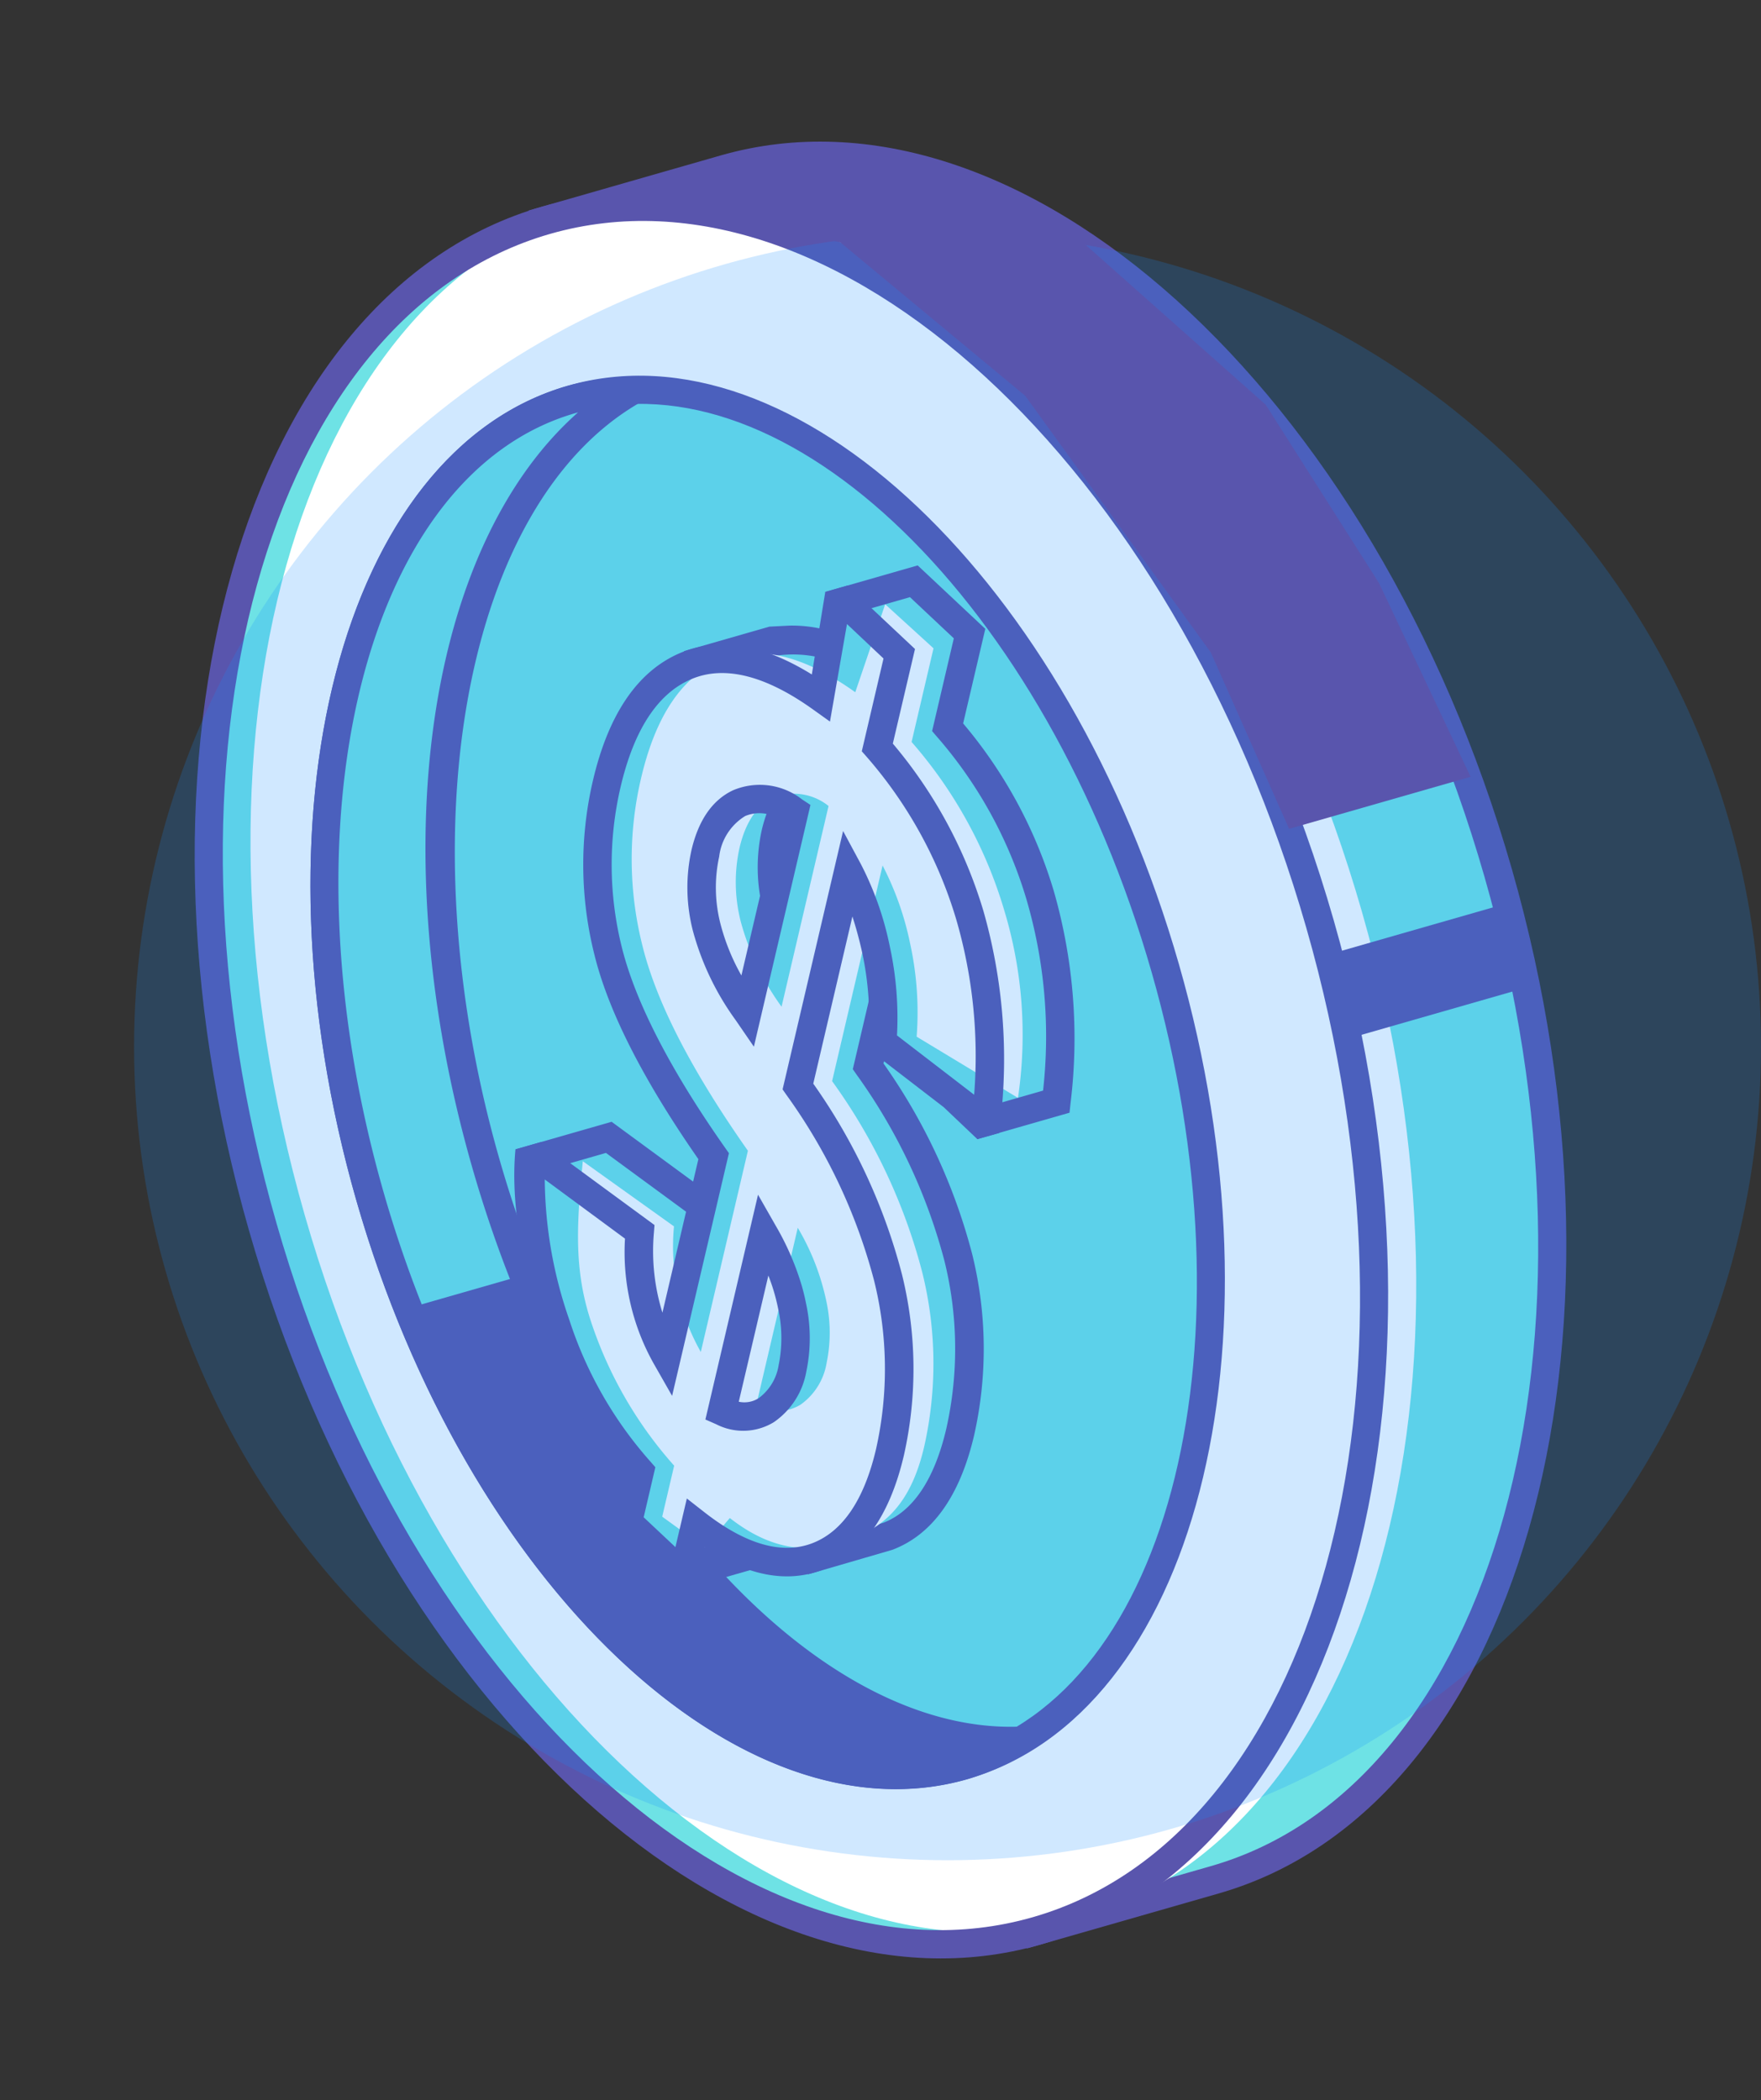
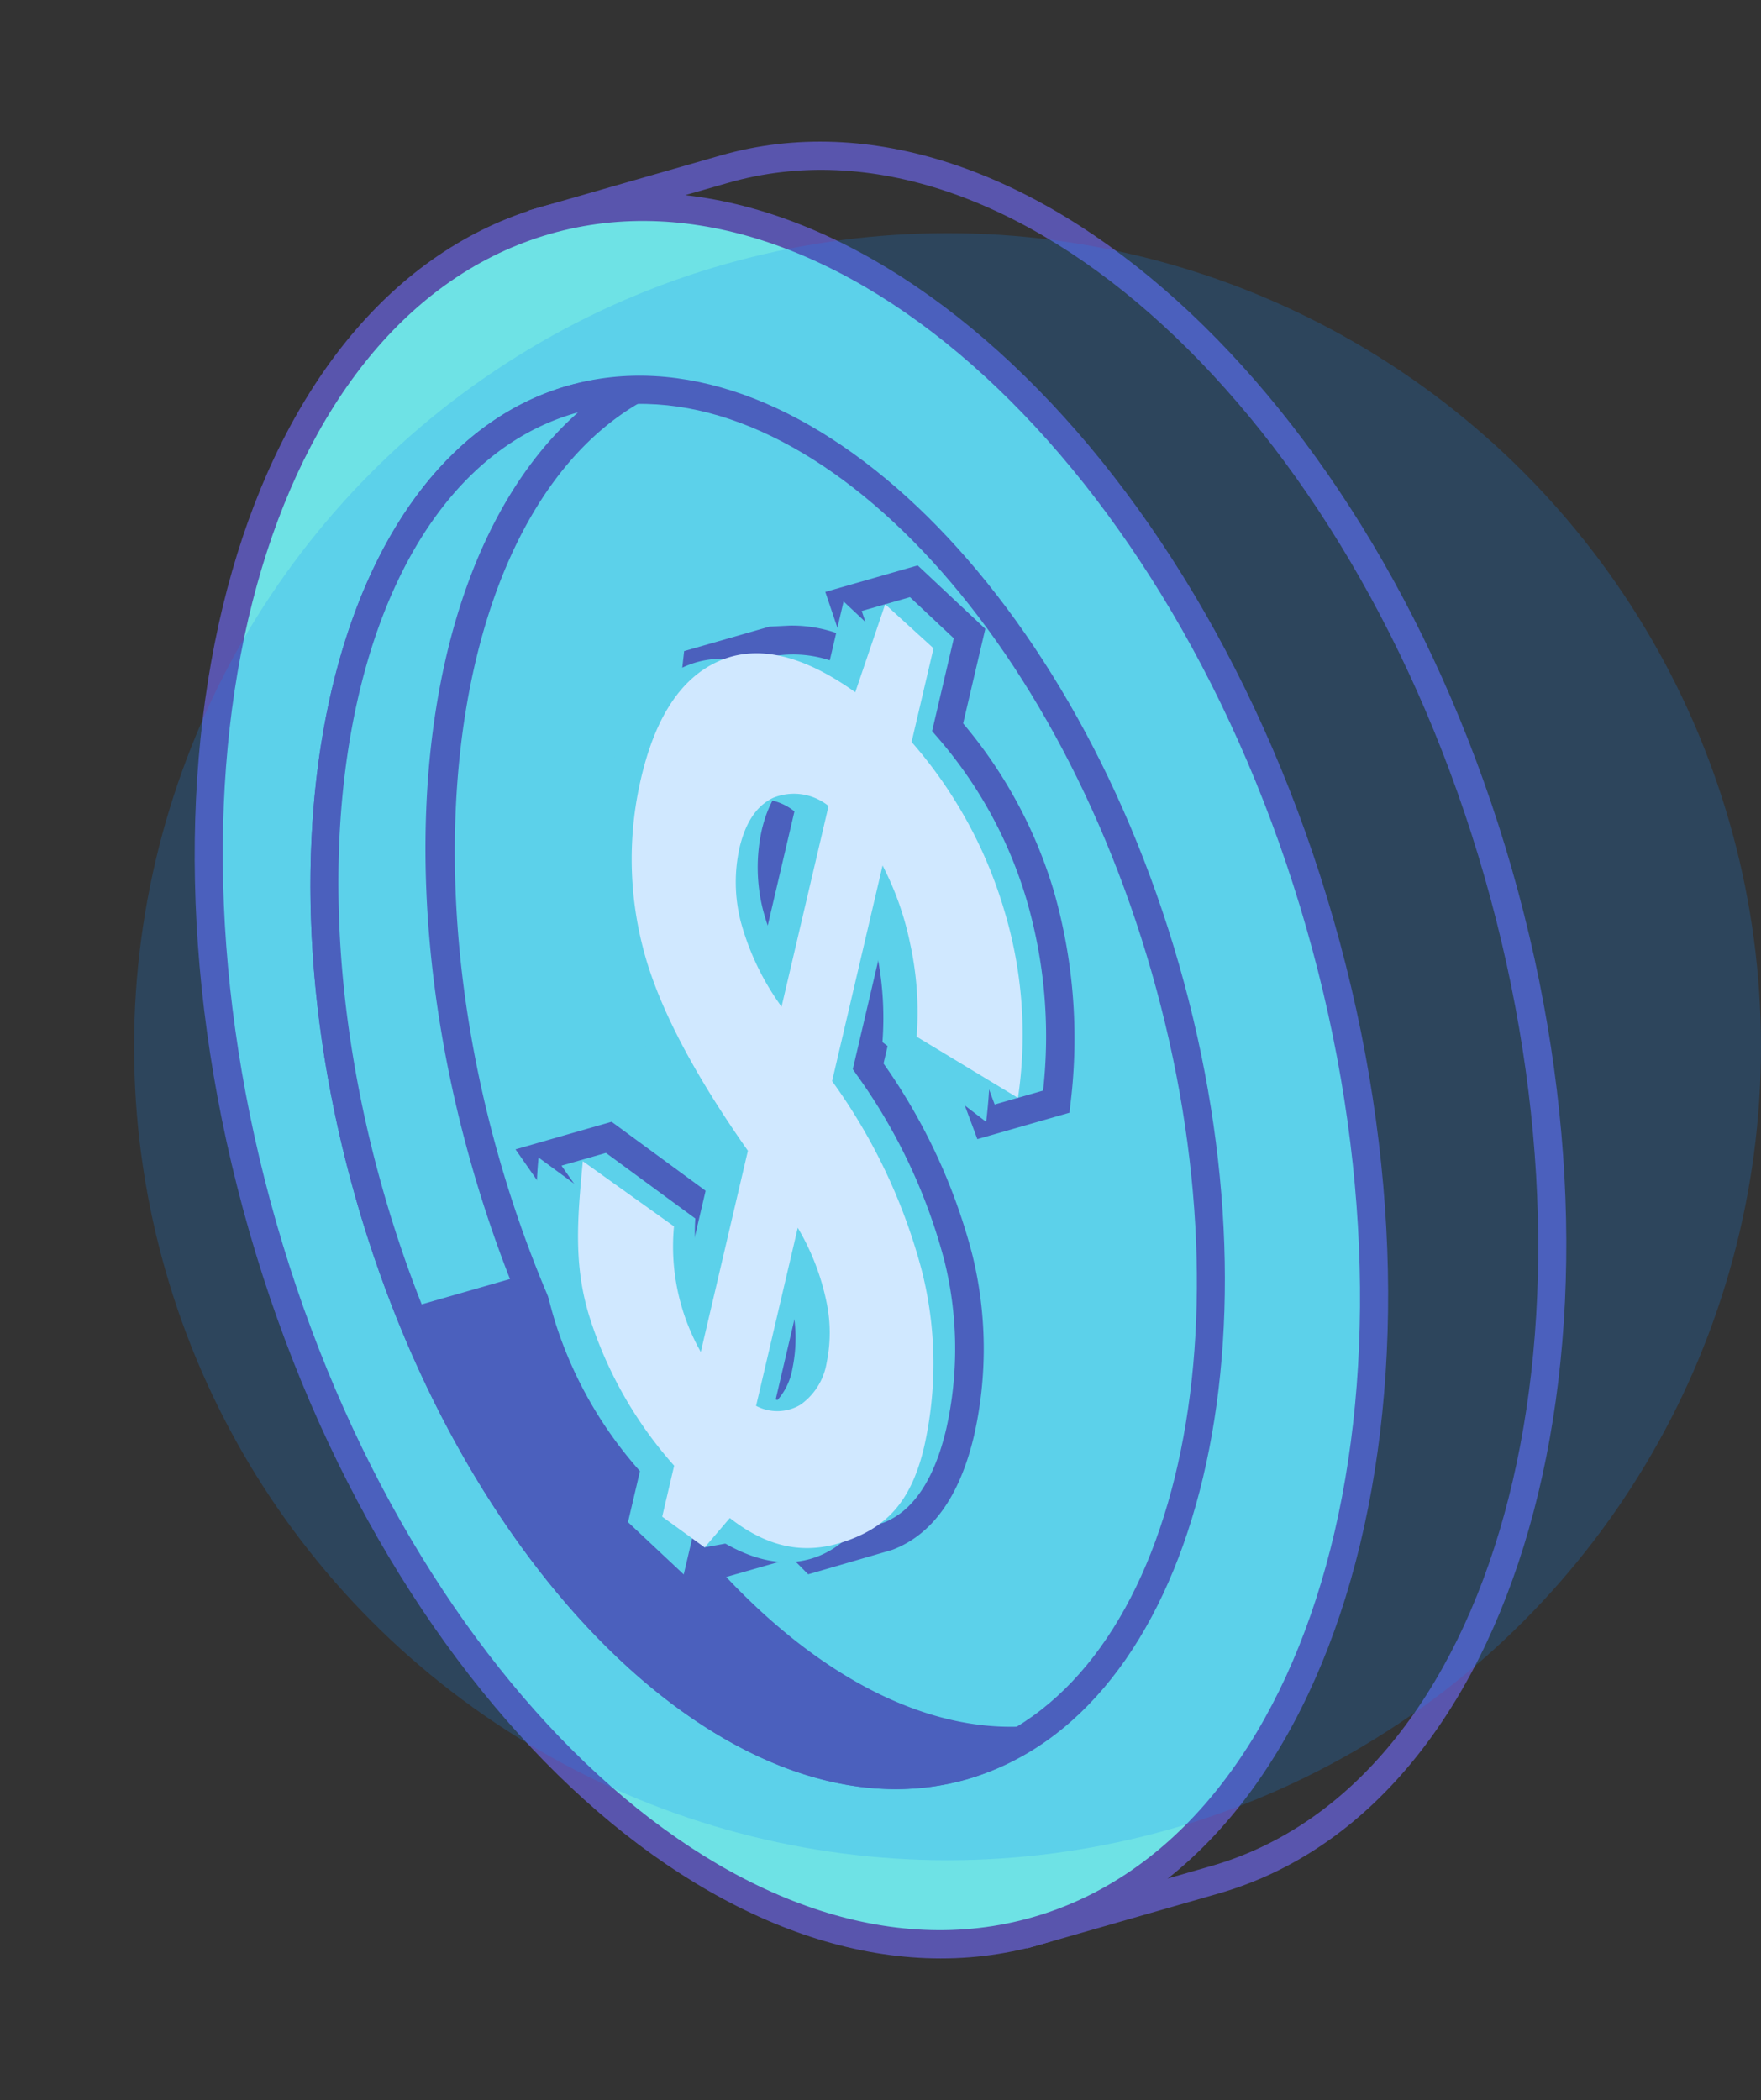
<svg xmlns="http://www.w3.org/2000/svg" id="Component_823_1" data-name="Component 823 – 1" width="130.972" height="156.175" viewBox="0 0 130.972 156.175">
  <rect x="0" y="0" width="130.972" height="156.175" fill="#333333" stroke="none" />
  <g id="Group_13564" data-name="Group 13564" transform="translate(-673.461 -41.131) rotate(-16)">
    <g id="Group_13556" data-name="Group 13556">
-       <path id="Path_16339" data-name="Path 16339" d="M670.568,256.047c-15.794,9.163-27.112,33.528-27.112,62.234s11.318,53.071,27.112,62.234v3.936h13.785c22.587,0,40.9-29.626,40.9-66.17s-18.31-66.171-40.9-66.171H670.568Z" fill="#6ee2e5" />
      <path id="Path_16340" data-name="Path 16340" d="M726.308,318.281c0,37.07-18.822,67.228-41.955,67.228H669.511v-4.392c-16.24-9.82-27.112-34.957-27.112-62.836s10.872-53.014,27.112-62.837v-4.39h14.842C707.486,251.054,726.308,281.212,726.308,318.281Zm-54.682,65.113h12.727c21.967,0,39.839-29.21,39.839-65.113s-17.872-65.115-39.839-65.115H671.626v3.487l-.526.307c-15.9,9.227-26.586,33.871-26.586,61.321S655.2,370.375,671.1,379.6l.526.3Z" fill="#5955ad" />
    </g>
    <g id="Group_13557" data-name="Group 13557">
      <ellipse id="Ellipse_1312" data-name="Ellipse 1312" cx="40.897" cy="66.17" rx="40.897" ry="66.17" transform="translate(629.671 252.11)" fill="#6ee2e5" />
-       <path id="Path_16341" data-name="Path 16341" d="M673.813,252.11c22.587,0,40.9,29.626,40.9,66.171s-18.31,66.17-40.9,66.17-40.9-29.626-40.9-66.17S651.227,252.11,673.813,252.11Z" fill="#fff" />
      <path id="Path_16342" data-name="Path 16342" d="M712.522,318.281c0,37.07-18.821,67.228-41.954,67.228s-41.955-30.158-41.955-67.228,18.821-67.227,41.955-67.227S712.522,281.212,712.522,318.281Zm-81.794,0c0,35.9,17.873,65.113,39.84,65.113s39.839-29.21,39.839-65.113-17.871-65.115-39.839-65.115S630.728,282.378,630.728,318.281Z" fill="#5955ad" />
    </g>
    <g id="Group_13558" data-name="Group 13558">
      <ellipse id="Ellipse_1313" data-name="Ellipse 1313" cx="30.767" cy="52.844" rx="30.767" ry="52.844" transform="translate(637.963 265.436)" fill="#6ee2e5" />
      <path id="Path_16343" data-name="Path 16343" d="M700.554,318.281c0,29.721-14.276,53.9-31.825,53.9s-31.824-24.181-31.824-53.9,14.277-53.9,31.824-53.9S700.554,288.558,700.554,318.281Zm-61.534,0c0,28.555,13.327,51.786,29.709,51.786s29.71-23.231,29.71-51.786-13.329-51.79-29.71-51.79S639.02,289.726,639.02,318.281Z" fill="#5955ad" />
    </g>
    <g id="Group_13559" data-name="Group 13559">
      <path id="Path_16344" data-name="Path 16344" d="M637.963,318.281c0,29.185,13.774,52.844,30.767,52.844a18.324,18.324,0,0,0,4.48-.623c-14.863-3.734-26.287-25.657-26.287-52.221s11.424-48.487,26.287-52.222a18.373,18.373,0,0,0-4.48-.623C651.737,265.436,637.963,289.1,637.963,318.281Z" fill="#6ee2e5" />
      <path id="Path_16345" data-name="Path 16345" d="M675.407,266.691l-1.939.393c-14.53,3.65-25.488,25.661-25.488,51.2s10.958,47.544,25.488,51.2l2.347.59-2.347,1.46a19.109,19.109,0,0,1-4.738.656c-17.548,0-31.825-24.181-31.825-53.9s14.277-53.9,31.825-53.9a19.357,19.357,0,0,1,4.737.652Zm-36.387,51.59c0,28.555,13.329,51.786,29.71,51.786.061,0,.122,0,.182,0-13.572-6.46-23.047-27.244-23.047-51.784s9.474-45.326,23.047-51.787c-.06,0-.121,0-.182,0C652.349,266.491,639.02,289.726,639.02,318.281Z" fill="#5955ad" />
    </g>
    <path id="Path_16346" data-name="Path 16346" d="M638.665,327.055h8.684l2.794,14.75,6.217,14.5,9.173,10.466,7.677,3.733-7.677.623-9.173-4.454-7.438-7.954-6.523-13.1-3.734-16.056Z" fill="#5955ad" />
    <g id="Group_13563" data-name="Group 13563">
      <g id="Group_13560" data-name="Group 13560">
        <path id="Path_16347" data-name="Path 16347" d="M684.228,290.1a9.685,9.685,0,0,0-6.069-3.2l.044-.106h-5.9l-1.656,4.025a21.319,21.319,0,0,0-1.851,2.8,26.315,26.315,0,0,0-3.341,12.041q-.235,6.48,3.338,16.789L661.3,335.869a15.957,15.957,0,0,1,.656-9.529l-5.713-7.384h-5.44l3.249,9.451.077-.037c-.061.944-.092,1.891-.065,2.843a30.467,30.467,0,0,0,3,12.24l-.968,1.736-.515-.66h-2.54l-.4,7.2H661.2l-1.816-2.329.6-1.068a16.067,16.067,0,0,0,2.463,2.689c-.421,1.232-.741,2.2-.741,2.2l6.273-.02q4.216-.345,7.357-5.972a28.11,28.11,0,0,0,3.442-12.535,42.522,42.522,0,0,0-2.526-15.494l8.029-14.379a22.4,22.4,0,0,1,.359,6.183,23.787,23.787,0,0,1-.734,4.32l-1.185-.34.818,10.6h5.44a38.426,38.426,0,0,0,3.073-15.111,33.394,33.394,0,0,0-3.172-13.886l3.487-6.246-2.912-4.88h-5.44Zm-12.9,44.669a11.05,11.05,0,0,1-1.245,4.458,4.748,4.748,0,0,1-2.734,2.46,3.354,3.354,0,0,1-3.191-.832l6.63-11.874A17.914,17.914,0,0,1,671.33,334.766Zm10.306-35.308-7.473,13.384a19.418,19.418,0,0,1-1.173-6.916,11.805,11.805,0,0,1,1.42-5.294q1.437-2.574,3.444-2.895A4.087,4.087,0,0,1,681.636,299.458Z" fill="#6ee2e5" />
        <path id="Path_16348" data-name="Path 16348" d="M693.587,290.321l-3.524,6.308a34.6,34.6,0,0,1,3.046,13.825,39.7,39.7,0,0,1-3.152,15.526l-.269.658h-7.13l-1.009-13.091,1.583.453a20.607,20.607,0,0,0,.453-3.068,27.687,27.687,0,0,0,.041-2.773L677.4,319.307a43.527,43.527,0,0,1,2.432,15.436,29.269,29.269,0,0,1-3.576,13c-2.267,4.06-5.023,6.25-8.2,6.51l-6.514.025-.815-1.489h-9.206l.52-9.317,3.836-.064a31.58,31.58,0,0,1-2.873-12.164c-.021-.835-.005-1.674.042-2.5L649.328,317.9h7.439l6.391,8.26-.206.552a15.991,15.991,0,0,0-1.025,5.875l5.717-10.238c-2.308-6.764-3.4-12.4-3.242-16.724a27.485,27.485,0,0,1,3.474-12.517,22.542,22.542,0,0,1,1.853-2.824l1.87-4.546h6.6l1.46.339a10.148,10.148,0,0,1,3.4,1.637l-.154-3.313h7.148Zm-5.9,6.221,3.454-6.187-2.291-3.843h-3.733l.288,6.257-1.928-1.924a8.721,8.721,0,0,0-5.4-2.891l-1.462-.106h-3.606l-1.534,3.626a20.3,20.3,0,0,0-1.759,2.664,25.388,25.388,0,0,0-3.207,11.562c-.146,4.149.954,9.686,3.281,16.4l.157.448-9.039,16.185-.638-2.619a16.943,16.943,0,0,1,.495-9.588l-5.042-6.517h-3.44l2.384,6.933.556-.262-.04,1.755a27.041,27.041,0,0,0-.063,2.745,29.552,29.552,0,0,0,2.9,11.819l.23.491-2.009,3.6-1.177-1.512h-1.024l.645,4.65,4.346.437-.916-1.174,1.744-3.125.972,1.339a14.989,14.989,0,0,0,2.3,2.515l.533.466-.5,1.463,4.8-.016c2.34-.195,4.535-2.022,6.437-5.43a27.166,27.166,0,0,0,3.309-12.071,41.883,41.883,0,0,0-2.472-15.106l-.15-.442,9.622-17.234.593,2.736a23.688,23.688,0,0,1,.38,6.477,24.474,24.474,0,0,1-.764,4.512l-.27,1.054-.769-.219.626,8.105h3.745a36.185,36.185,0,0,0,2.732-14.039,32.467,32.467,0,0,0-3.073-13.451Zm-4.77,2.783-9,16.123-.758-2.271a20.349,20.349,0,0,1-1.228-7.3,12.919,12.919,0,0,1,1.554-5.763c1.118-2,2.531-3.156,4.2-3.424a5.092,5.092,0,0,1,4.747,2.072ZM674.484,310.1l5.847-10.472a2.724,2.724,0,0,0-2.31-.847,4.1,4.1,0,0,0-2.688,2.366,10.817,10.817,0,0,0-1.287,4.827A15.423,15.423,0,0,0,674.484,310.1Zm-2.045,23.439q0,.674-.056,1.319h0a12.109,12.109,0,0,1-1.375,4.881,5.777,5.777,0,0,1-3.364,2.96,4.386,4.386,0,0,1-4.159-1.032l-.677-.562,8.37-14.991.639,2.614A20.278,20.278,0,0,1,672.439,333.539Zm-2.162,1.136a14.673,14.673,0,0,0-.021-2.571l-4.7,8.414a1.954,1.954,0,0,0,1.5.149,3.763,3.763,0,0,0,2.1-1.959,10.063,10.063,0,0,0,1.115-4.033Z" fill="#5955ad" />
      </g>
      <g id="Group_13562" data-name="Group 13562">
        <g id="Group_13561" data-name="Group 13561">
          <path id="Path_16349" data-name="Path 16349" d="M678.84,304.819,670.811,319.2a42.5,42.5,0,0,1,2.526,15.494,28.122,28.122,0,0,1-3.441,12.535q-3.142,5.627-7.358,5.971t-7.995-4.864l-1.9,3.4-2.912-4.881,1.9-3.4a30.451,30.451,0,0,1-3-12.24,31.05,31.05,0,0,1,2.179-12.257l5.713,7.384a15.972,15.972,0,0,0-.656,9.529l7.492-13.418q-3.573-10.309-3.338-16.789a26.3,26.3,0,0,1,3.341-12.041q3.468-6.211,8.043-6.78t9.028,5.032l3.583-6.416,2.912,4.88-3.487,6.246a33.363,33.363,0,0,1,3.172,13.886,38.444,38.444,0,0,1-3.073,15.111l-5.779-7.825A23.919,23.919,0,0,0,679.2,311,22.4,22.4,0,0,0,678.84,304.819Zm-20.12,36.033a3.356,3.356,0,0,0,3.191.832,4.751,4.751,0,0,0,2.734-2.46,11.035,11.035,0,0,0,1.245-4.458,17.9,17.9,0,0,0-.54-5.787ZM676.2,299.458a4.089,4.089,0,0,0-3.783-1.721q-2.005.321-3.445,2.895a11.817,11.817,0,0,0-1.419,5.294,19.4,19.4,0,0,0,1.174,6.916Z" fill="#6ee2e5" />
          <path id="Path_16350" data-name="Path 16350" d="M681.392,305.134l-8.029,14.379a42.5,42.5,0,0,1,2.526,15.493,28.106,28.106,0,0,1-3.442,12.535c-2.094,3.752-4.4,4.887-7.213,5.116s-5.619-.538-8.14-4.009l-2.4,1.588-2.406-3.071,1.9-3.4a30.435,30.435,0,0,1-3-12.239c-.116-4.157,1.142-7.385,2.71-11.4l5.183,6.528a15.946,15.946,0,0,0-.657,9.528l7.492-13.418q-3.573-10.308-3.338-16.789a26.3,26.3,0,0,1,3.341-12.04q3.468-6.211,8.043-6.781t9.028,5.033l3.943-5.676,2.552,4.14-3.487,6.245a33.4,33.4,0,0,1,3.172,13.887,31.959,31.959,0,0,1-2.863,13.739l-5.989-6.454a23.878,23.878,0,0,0,1.44-6.753A22.392,22.392,0,0,0,681.392,305.134Zm-20.12,36.033a3.355,3.355,0,0,0,3.191.831,4.749,4.749,0,0,0,2.734-2.459,11.035,11.035,0,0,0,1.245-4.459,17.879,17.879,0,0,0-.54-5.787Zm17.476-41.395a4.088,4.088,0,0,0-3.781-1.72q-2.008.321-3.446,2.894a11.824,11.824,0,0,0-1.419,5.294,19.412,19.412,0,0,0,1.173,6.916Z" fill="#fff" />
-           <path id="Path_16351" data-name="Path 16351" d="M688.147,290.321l-3.524,6.308a34.6,34.6,0,0,1,3.046,13.825,40.156,40.156,0,0,1-3.152,15.526l-.273.668-1.686-.01-1.746-2.969-4.241-5.746.2-.534a22.946,22.946,0,0,0,1.377-6.457c.06-.969.072-1.893.041-2.773l-6.224,11.148a43.447,43.447,0,0,1,2.432,15.436,29.3,29.3,0,0,1-3.576,13c-2.266,4.06-5.023,6.25-8.2,6.51-2.8.227-5.467-1.123-7.931-4.016l-2.014,3.61-4.164-6.978,1.93-3.461a31.6,31.6,0,0,1-2.873-12.164c-.111-4.267.144-9.213,1.757-13.345h2l6.39,8.26-.206.552a15.449,15.449,0,0,0-1.024,5.876l5.717-10.239c-2.309-6.766-3.405-12.387-3.242-16.724a27.471,27.471,0,0,1,3.473-12.517c2.475-4.432,5.448-6.892,8.837-7.314,3.068-.38,6.084,1.041,8.978,4.233l2.655-5.626h1.711Zm-5.9,6.221,3.454-6.187-1.905-3.212-3.215,6.623-.981-1.235c-2.71-3.408-5.425-4.969-8.07-4.639-2.683.331-5.123,2.434-7.252,6.244a25.4,25.4,0,0,0-3.207,11.564c-.136,4.149.954,9.686,3.282,16.4l.156.448-9.037,16.185-.638-2.619a16.928,16.928,0,0,1,.493-9.588l-4.523-5.874a32.289,32.289,0,0,0-1.122,10.528,29.552,29.552,0,0,0,2.9,11.819l.23.491-1.861,3.339,1.659,2.783,1.812-3.242.972,1.339c2.276,3.136,4.649,4.626,7.053,4.433,2.423-.2,4.618-2.027,6.52-5.435a27.213,27.213,0,0,0,3.309-12.071,41.6,41.6,0,0,0-2.472-15.106l-.15-.442,9.622-17.231.593,2.734a23.414,23.414,0,0,1,.38,6.476,24.946,24.946,0,0,1-1.31,6.509l4.3,5.822a36.336,36.336,0,0,0,2.312-12.918,32.467,32.467,0,0,0-3.073-13.451Zm-4.77,2.783-9,16.123-.758-2.271a20.257,20.257,0,0,1-1.227-7.3,12.905,12.905,0,0,1,1.552-5.761c1.119-2.005,2.532-3.158,4.2-3.426a5.1,5.1,0,0,1,4.749,2.072ZM669.044,310.1l5.847-10.472a2.724,2.724,0,0,0-2.31-.847,4.108,4.108,0,0,0-2.689,2.367,10.821,10.821,0,0,0-1.286,4.826A15.843,15.843,0,0,0,669.044,310.1ZM667,333.539q0,.674-.057,1.319a12.124,12.124,0,0,1-1.374,4.881,5.782,5.782,0,0,1-3.364,2.96,4.379,4.379,0,0,1-4.16-1.032l-.677-.562,8.371-14.991.638,2.614A20.282,20.282,0,0,1,667,333.539Zm-6.881,6.979a1.963,1.963,0,0,0,1.5.151,3.773,3.773,0,0,0,2.106-1.961,10.063,10.063,0,0,0,1.115-4.033,14.292,14.292,0,0,0-.02-2.571Z" fill="#5955ad" />
        </g>
      </g>
    </g>
-     <path id="Path_16353" data-name="Path 16353" d="M711.589,320.641h13.786l-.493,6.415H710.407Z" fill="#5955ad" />
  </g>
  <g id="Component_825_1" data-name="Component 825 – 1" transform="translate(9.972 1.307)">
    <circle id="Ellipse_1319" data-name="Ellipse 1319" cx="60.5" cy="60.5" r="60.5" transform="translate(0 16.033)" fill="#1890ff" opacity="0.2" />
-     <path id="Path_16352" data-name="Path 16352" d="M711.207,310.846H725.25l-2.571-15.7-4.451-15.1-9.945-15.665-12.033-9.634-8.1-2.635-10.965.232,13.962,7.377,10.072,14.758,8.007,22.157Z" transform="translate(-683.434 -42.438) rotate(-16)" fill="#5955ad" />
  </g>
</svg>